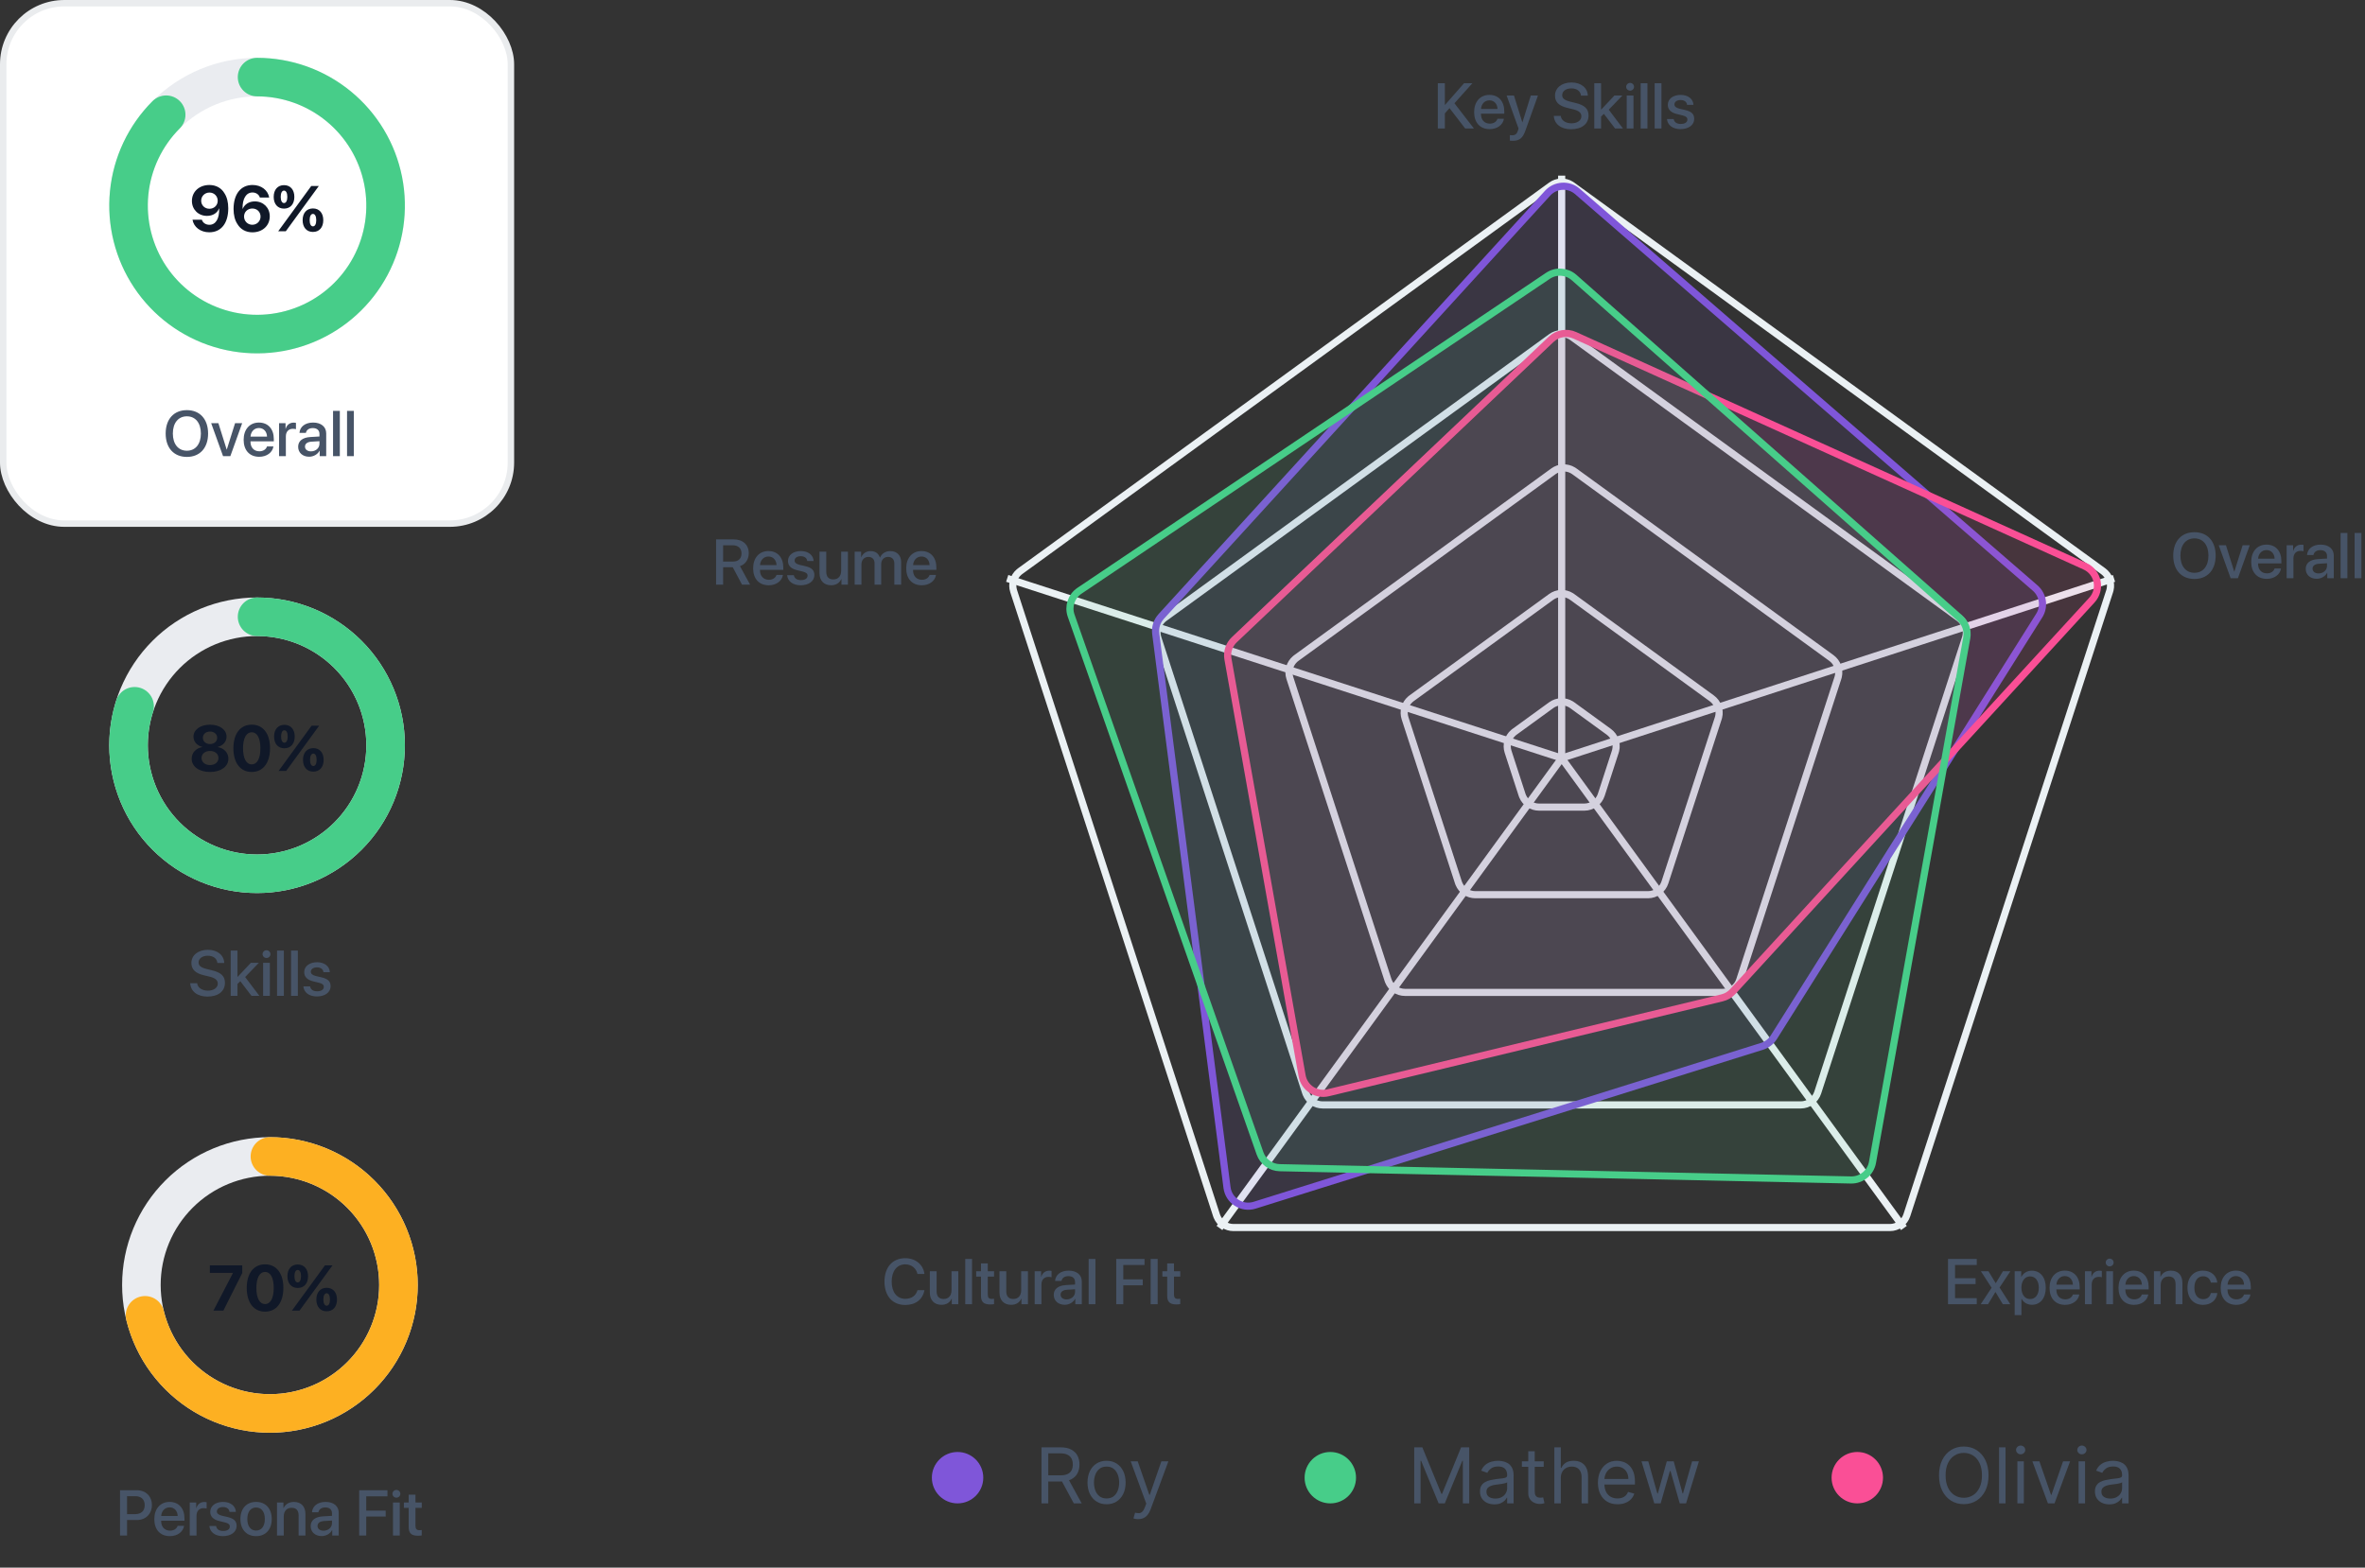
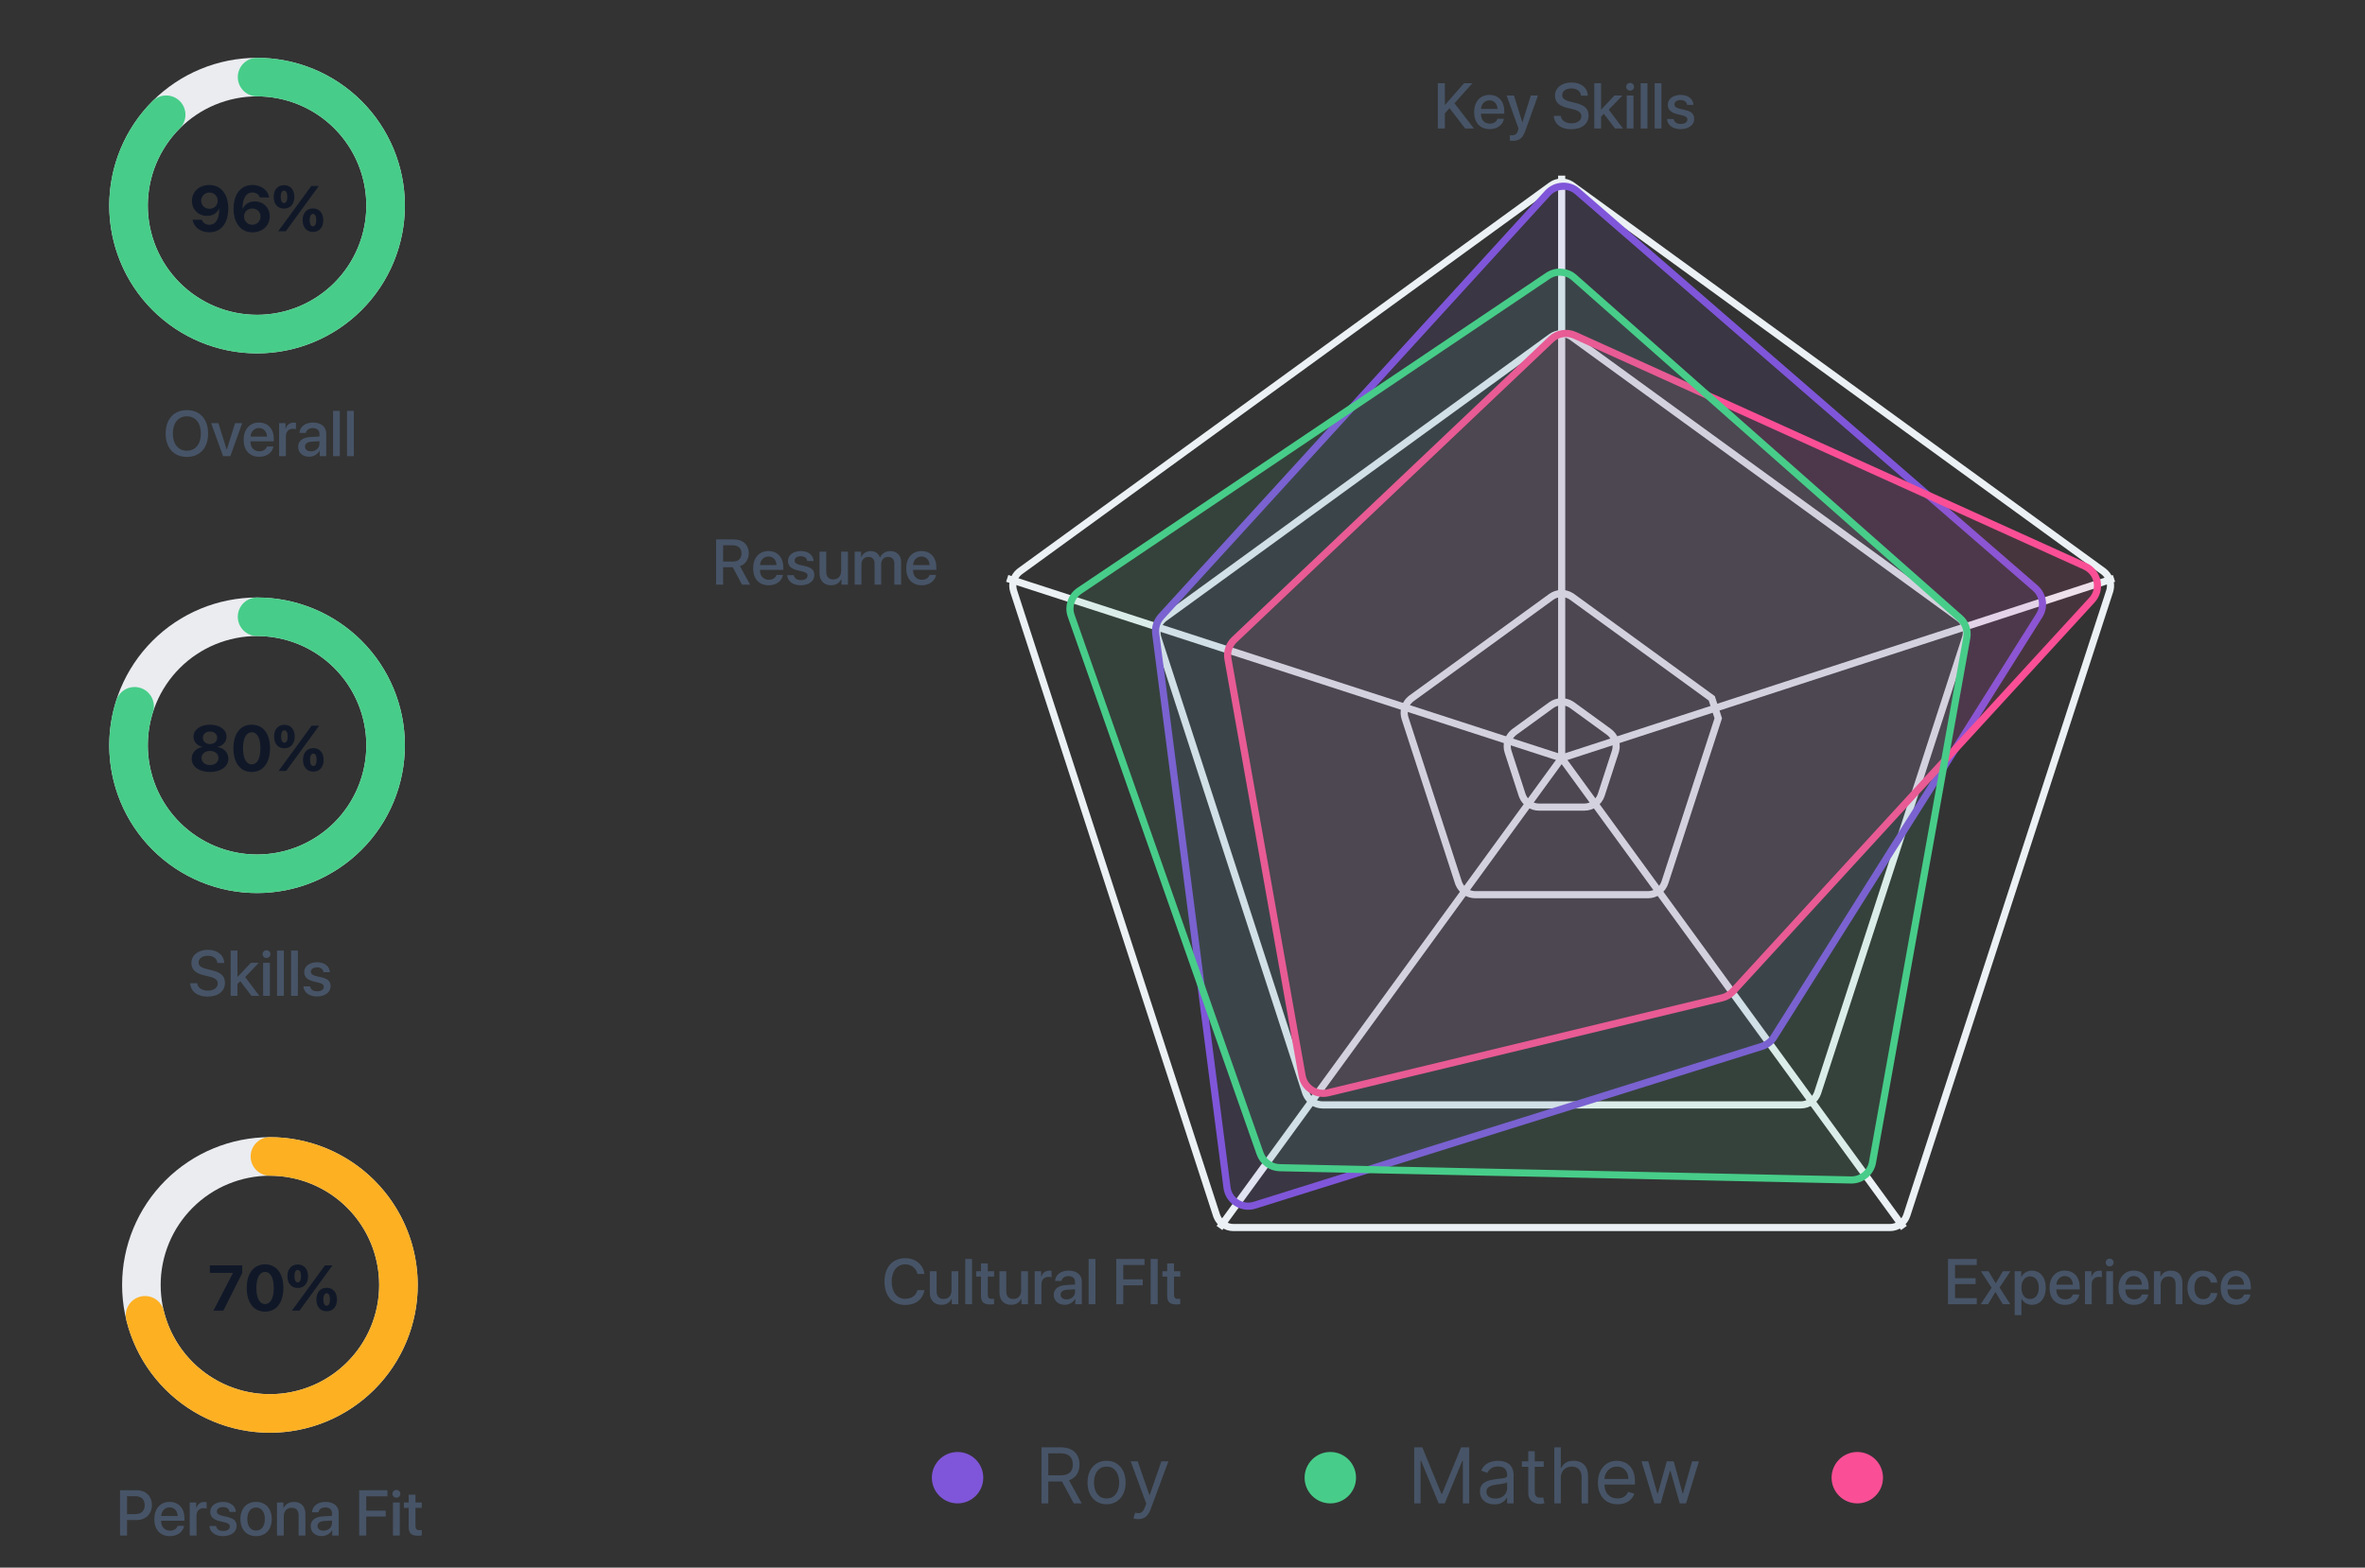
<svg xmlns="http://www.w3.org/2000/svg" width="368" height="244" viewBox="0 0 368 244" fill="none">
  <rect x="0" y="0" width="368" height="244" fill="#333333" stroke="none" />
-   <rect x="0.5" y="0.5" width="79" height="81" rx="9.5" fill="white" stroke="#EAECEE" />
  <path d="M40 12C42.626 12 45.227 12.517 47.654 13.522C50.08 14.527 52.285 16.001 54.142 17.858C55.999 19.715 57.472 21.92 58.478 24.346C59.483 26.773 60 29.374 60 32C60 34.626 59.483 37.227 58.478 39.654C57.472 42.08 55.999 44.285 54.142 46.142C52.285 47.999 50.08 49.472 47.654 50.478C45.227 51.483 42.626 52 40 52C37.374 52 34.773 51.483 32.346 50.478C29.92 49.472 27.715 47.999 25.858 46.142C24.001 44.285 22.527 42.08 21.522 39.654C20.517 37.227 20 34.626 20 32C20 29.374 20.517 26.773 21.522 24.346C22.527 21.92 24.001 19.715 25.858 17.858C27.715 16.001 29.92 14.527 32.346 13.522C34.773 12.517 37.374 12 40 12L40 12Z" stroke="#EAECF0" stroke-width="6" stroke-linecap="round" stroke-linejoin="round" />
  <path d="M40 12C44.627 12 49.111 13.604 52.688 16.54C56.265 19.475 58.713 23.56 59.616 28.098C60.518 32.636 59.82 37.347 57.638 41.428C55.457 45.509 51.929 48.707 47.654 50.478C43.379 52.248 38.622 52.482 34.194 51.139C29.766 49.796 25.941 46.959 23.371 43.111C20.8 39.264 19.643 34.645 20.096 30.04C20.55 25.435 22.586 21.13 25.858 17.858" stroke="#47CD89" stroke-width="6" stroke-linecap="round" stroke-linejoin="round" />
  <path d="M32.559 36.156C31.211 36.156 30.151 35.355 29.956 34.203H31.411C31.553 34.677 32.017 34.989 32.583 34.989C33.555 34.989 34.145 34.066 34.106 32.45C34.102 32.45 34.092 32.45 34.092 32.45H34.082H34.077C33.823 33.139 33.13 33.602 32.202 33.602C30.874 33.602 29.863 32.616 29.863 31.278C29.863 29.828 31.006 28.793 32.578 28.793C33.594 28.793 34.438 29.247 34.927 30.082C35.317 30.683 35.518 31.474 35.518 32.416C35.518 34.75 34.414 36.156 32.559 36.156ZM32.588 32.494C33.32 32.494 33.877 31.957 33.877 31.244C33.877 30.526 33.315 29.97 32.598 29.97C31.875 29.97 31.304 30.526 31.304 31.234C31.304 31.957 31.855 32.494 32.588 32.494ZM39.273 36.161C38.262 36.161 37.427 35.702 36.934 34.862C36.543 34.267 36.343 33.471 36.343 32.533C36.343 30.199 37.476 28.793 39.297 28.793C40.64 28.793 41.69 29.589 41.885 30.741H40.435C40.293 30.273 39.839 29.96 39.287 29.96C38.306 29.96 37.71 30.902 37.744 32.494H37.773C38.057 31.806 38.75 31.347 39.648 31.347C40.986 31.347 41.977 32.333 41.977 33.671C41.977 35.121 40.85 36.161 39.273 36.161ZM39.258 34.984C39.976 34.984 40.542 34.423 40.542 33.715C40.542 32.987 40 32.455 39.263 32.455C38.53 32.455 37.974 32.987 37.974 33.7C37.974 34.418 38.535 34.984 39.258 34.984ZM45.801 30.644C45.801 31.767 45.181 32.47 44.194 32.47C43.213 32.47 42.588 31.767 42.588 30.644C42.588 29.525 43.213 28.817 44.194 28.817C45.181 28.817 45.801 29.525 45.801 30.644ZM44.194 31.605C44.512 31.605 44.707 31.244 44.707 30.639C44.707 30.033 44.512 29.667 44.194 29.667C43.877 29.667 43.682 30.033 43.682 30.639C43.682 31.244 43.877 31.605 44.194 31.605ZM44.468 36H43.286L46.02 32.255L48.428 28.954H49.605L46.948 32.597L44.468 36ZM50.303 34.272C50.303 35.395 49.683 36.102 48.696 36.102C47.715 36.102 47.09 35.395 47.09 34.272C47.09 33.153 47.715 32.445 48.696 32.445C49.683 32.445 50.303 33.153 50.303 34.272ZM48.696 35.233C49.014 35.233 49.209 34.872 49.209 34.267C49.209 33.661 49.014 33.295 48.696 33.295C48.379 33.295 48.184 33.661 48.184 34.267C48.184 34.872 48.379 35.233 48.696 35.233Z" fill="#101828" />
  <path d="M29.079 63.837C31.105 63.837 32.38 65.238 32.38 67.48C32.38 69.721 31.105 71.117 29.079 71.117C27.048 71.117 25.778 69.721 25.778 67.48C25.778 65.238 27.048 63.837 29.079 63.837ZM29.079 64.799C27.741 64.799 26.896 65.834 26.896 67.48C26.896 69.12 27.741 70.155 29.079 70.155C30.417 70.155 31.257 69.12 31.257 67.48C31.257 65.834 30.417 64.799 29.079 64.799ZM37.683 65.863L35.842 71H34.709L32.858 65.863H33.981L35.27 69.97H35.29L36.579 65.863H37.683ZM40.29 66.62C39.553 66.62 39.035 67.182 38.981 67.958H41.55C41.525 67.172 41.027 66.62 40.29 66.62ZM41.545 69.491H42.546C42.399 70.429 41.511 71.098 40.334 71.098C38.825 71.098 37.912 70.077 37.912 68.456C37.912 66.845 38.84 65.77 40.29 65.77C41.716 65.77 42.605 66.776 42.605 68.334V68.695H38.977V68.759C38.977 69.652 39.514 70.243 40.358 70.243C40.959 70.243 41.403 69.94 41.545 69.491ZM43.425 71V65.863H44.431V66.737H44.455C44.626 66.137 45.085 65.78 45.69 65.78C45.842 65.78 45.974 65.805 46.052 65.819V66.801C45.969 66.767 45.783 66.742 45.578 66.742C44.899 66.742 44.48 67.196 44.48 67.924V71H43.425ZM48.395 70.253C49.133 70.253 49.709 69.745 49.709 69.076V68.671L48.444 68.749C47.815 68.793 47.458 69.071 47.458 69.511C47.458 69.96 47.829 70.253 48.395 70.253ZM48.102 71.088C47.097 71.088 46.394 70.463 46.394 69.54C46.394 68.642 47.082 68.09 48.303 68.022L49.709 67.939V67.543C49.709 66.972 49.323 66.63 48.679 66.63C48.068 66.63 47.688 66.923 47.595 67.382H46.599C46.657 66.454 47.448 65.77 48.718 65.77C49.963 65.77 50.759 66.43 50.759 67.46V71H49.748V70.155H49.724C49.426 70.727 48.776 71.088 48.102 71.088ZM51.823 71V63.954H52.878V71H51.823ZM54.001 71V63.954H55.056V71H54.001Z" fill="#475467" />
  <path d="M42 180C44.626 180 47.227 180.517 49.654 181.522C52.08 182.528 54.285 184.001 56.142 185.858C57.999 187.715 59.472 189.92 60.478 192.346C61.483 194.773 62 197.374 62 200C62 202.626 61.483 205.227 60.478 207.654C59.472 210.08 57.999 212.285 56.142 214.142C54.285 215.999 52.08 217.472 49.654 218.478C47.227 219.483 44.626 220 42 220C39.374 220 36.773 219.483 34.346 218.478C31.92 217.472 29.715 215.999 27.858 214.142C26.001 212.285 24.527 210.08 23.522 207.654C22.517 205.227 22 202.626 22 200C22 197.374 22.517 194.773 23.522 192.346C24.527 189.92 26.001 187.715 27.858 185.858C29.715 184.001 31.92 182.527 34.346 181.522C36.773 180.517 39.374 180 42 180L42 180Z" stroke="#EAECF0" stroke-width="6" stroke-linecap="round" stroke-linejoin="round" />
  <path d="M42 180C45.753 180 49.429 181.056 52.611 183.047C55.791 185.037 58.348 187.883 59.988 191.258C61.629 194.634 62.286 198.402 61.886 202.133C61.486 205.865 60.044 209.408 57.725 212.358C55.406 215.309 52.304 217.547 48.773 218.818C45.242 220.089 41.425 220.341 37.758 219.545C34.09 218.749 30.721 216.937 28.035 214.317C25.349 211.697 23.454 208.373 22.567 204.727" stroke="#FDB022" stroke-width="6" stroke-linecap="round" stroke-linejoin="round" />
  <path d="M33.208 204L36.24 198.155V198.126H32.656V196.954H37.695V198.141L34.756 204H33.208ZM41.245 204.156C39.473 204.156 38.394 202.745 38.394 200.465C38.394 198.189 39.482 196.793 41.245 196.793C43.008 196.793 44.092 198.185 44.092 200.46C44.092 202.735 43.018 204.156 41.245 204.156ZM41.245 202.975C42.085 202.975 42.593 202.071 42.593 200.465C42.593 198.873 42.08 197.975 41.245 197.975C40.415 197.975 39.893 198.878 39.893 200.465C39.893 202.066 40.405 202.975 41.245 202.975ZM47.935 198.644C47.935 199.767 47.315 200.47 46.328 200.47C45.347 200.47 44.722 199.767 44.722 198.644C44.722 197.525 45.347 196.817 46.328 196.817C47.315 196.817 47.935 197.525 47.935 198.644ZM46.328 199.605C46.645 199.605 46.841 199.244 46.841 198.639C46.841 198.033 46.645 197.667 46.328 197.667C46.011 197.667 45.815 198.033 45.815 198.639C45.815 199.244 46.011 199.605 46.328 199.605ZM46.602 204H45.42L48.154 200.255L50.562 196.954H51.738L49.082 200.597L46.602 204ZM52.437 202.271C52.437 203.395 51.816 204.103 50.83 204.103C49.849 204.103 49.224 203.395 49.224 202.271C49.224 201.153 49.849 200.445 50.83 200.445C51.816 200.445 52.437 201.153 52.437 202.271ZM50.83 203.233C51.148 203.233 51.343 202.872 51.343 202.267C51.343 201.661 51.148 201.295 50.83 201.295C50.513 201.295 50.317 201.661 50.317 202.267C50.317 202.872 50.513 203.233 50.83 203.233Z" fill="#101828" />
  <path d="M18.675 231.954H21.316C22.684 231.954 23.636 232.896 23.636 234.269C23.636 235.646 22.664 236.593 21.282 236.593H19.769V239H18.675V231.954ZM19.769 232.877V235.675H21.023C21.976 235.675 22.518 235.162 22.518 234.273C22.518 233.385 21.976 232.877 21.028 232.877H19.769ZM26.39 234.62C25.652 234.62 25.135 235.182 25.081 235.958H27.649C27.625 235.172 27.127 234.62 26.39 234.62ZM27.645 237.491H28.645C28.499 238.429 27.61 239.098 26.434 239.098C24.925 239.098 24.012 238.077 24.012 236.456C24.012 234.845 24.939 233.771 26.39 233.771C27.815 233.771 28.704 234.776 28.704 236.334V236.695H25.076V236.759C25.076 237.652 25.613 238.243 26.458 238.243C27.059 238.243 27.503 237.94 27.645 237.491ZM29.524 239V233.863H30.53V234.737H30.555C30.726 234.137 31.185 233.78 31.79 233.78C31.941 233.78 32.073 233.805 32.151 233.819V234.801C32.068 234.767 31.883 234.742 31.678 234.742C30.999 234.742 30.579 235.196 30.579 235.924V239H29.524ZM32.713 235.318C32.713 234.4 33.523 233.771 34.725 233.771C35.867 233.771 36.668 234.41 36.702 235.323H35.711C35.662 234.859 35.286 234.571 34.695 234.571C34.124 234.571 33.743 234.85 33.743 235.255C33.743 235.572 33.997 235.787 34.529 235.919L35.394 236.119C36.429 236.368 36.819 236.759 36.819 237.516C36.819 238.453 35.945 239.098 34.685 239.098C33.47 239.098 32.664 238.468 32.581 237.525H33.626C33.709 238.019 34.09 238.292 34.734 238.292C35.369 238.292 35.76 238.028 35.76 237.613C35.76 237.286 35.565 237.105 35.027 236.969L34.109 236.744C33.182 236.52 32.713 236.036 32.713 235.318ZM39.847 239.098C38.377 239.098 37.41 238.087 37.41 236.432C37.41 234.781 38.382 233.771 39.847 233.771C41.312 233.771 42.283 234.781 42.283 236.432C42.283 238.087 41.316 239.098 39.847 239.098ZM39.847 238.229C40.677 238.229 41.209 237.574 41.209 236.432C41.209 235.294 40.672 234.64 39.847 234.64C39.022 234.64 38.484 235.294 38.484 236.432C38.484 237.574 39.022 238.229 39.847 238.229ZM43.099 239V233.863H44.105V234.723H44.129C44.407 234.137 44.954 233.775 45.745 233.775C46.878 233.775 47.527 234.498 47.527 235.675V239H46.468V235.88C46.468 235.108 46.106 234.684 45.374 234.684C44.632 234.684 44.153 235.211 44.153 236.007V239H43.099ZM50.345 238.253C51.082 238.253 51.658 237.745 51.658 237.076V236.671L50.394 236.749C49.764 236.793 49.407 237.071 49.407 237.511C49.407 237.96 49.778 238.253 50.345 238.253ZM50.052 239.088C49.046 239.088 48.343 238.463 48.343 237.54C48.343 236.642 49.031 236.09 50.252 236.021L51.658 235.938V235.543C51.658 234.972 51.273 234.63 50.628 234.63C50.018 234.63 49.637 234.923 49.544 235.382H48.548C48.606 234.454 49.398 233.771 50.667 233.771C51.912 233.771 52.708 234.43 52.708 235.46V239H51.697V238.155H51.673C51.375 238.727 50.726 239.088 50.052 239.088ZM56.985 239H55.892V231.954H60.291V232.896H56.985V235.128H60.013V236.051H56.985V239ZM61.15 239V233.863H62.205V239H61.15ZM61.678 233.111C61.341 233.111 61.067 232.843 61.067 232.511C61.067 232.174 61.341 231.905 61.678 231.905C62.02 231.905 62.293 232.174 62.293 232.511C62.293 232.843 62.02 233.111 61.678 233.111ZM63.592 232.647H64.651V233.863H65.628V234.698H64.651V237.53C64.651 237.975 64.847 238.175 65.276 238.175C65.384 238.175 65.555 238.165 65.623 238.15V238.985C65.506 239.015 65.272 239.034 65.037 239.034C63.997 239.034 63.592 238.639 63.592 237.647V234.698H62.845V233.863H63.592V232.647Z" fill="#475467" />
  <path d="M40 96C42.626 96 45.227 96.517 47.654 97.522C50.08 98.528 52.285 100.001 54.142 101.858C55.999 103.715 57.472 105.92 58.478 108.346C59.483 110.773 60 113.374 60 116C60 118.626 59.483 121.227 58.478 123.654C57.472 126.08 55.999 128.285 54.142 130.142C52.285 131.999 50.08 133.472 47.654 134.478C45.227 135.483 42.626 136 40 136C37.374 136 34.773 135.483 32.346 134.478C29.92 133.472 27.715 131.999 25.858 130.142C24.001 128.285 22.527 126.08 21.522 123.654C20.517 121.227 20 118.626 20 116C20 113.374 20.517 110.773 21.522 108.346C22.527 105.92 24.001 103.715 25.858 101.858C27.715 100.001 29.92 98.528 32.346 97.522C34.773 96.517 37.374 96 40 96L40 96Z" stroke="#EAECF0" stroke-width="6" stroke-linecap="round" stroke-linejoin="round" />
  <path d="M40 96C44.218 96 48.329 97.334 51.744 99.811C55.158 102.288 57.702 105.781 59.012 109.792C60.322 113.802 60.33 118.123 59.035 122.138C57.74 126.153 55.209 129.656 51.803 132.145C48.398 134.635 44.292 135.984 40.074 136C35.855 136.015 31.74 134.697 28.316 132.232C24.892 129.768 22.335 126.284 21.011 122.279C19.687 118.273 19.663 113.952 20.943 109.932" stroke="#47CD89" stroke-width="6" stroke-linecap="round" stroke-linejoin="round" />
  <path d="M32.681 120.156C30.972 120.156 29.824 119.312 29.824 118.091C29.824 117.163 30.498 116.445 31.48 116.284V116.255C30.659 116.064 30.107 115.435 30.107 114.658C30.107 113.584 31.172 112.798 32.681 112.798C34.194 112.798 35.249 113.579 35.249 114.663C35.249 115.43 34.702 116.06 33.882 116.255V116.284C34.868 116.45 35.537 117.168 35.537 118.096C35.537 119.316 34.375 120.156 32.681 120.156ZM32.681 119.082C33.457 119.082 33.994 118.618 33.994 117.983C33.994 117.349 33.457 116.885 32.681 116.885C31.904 116.885 31.362 117.349 31.362 117.983C31.362 118.618 31.904 119.082 32.681 119.082ZM32.681 115.811C33.33 115.811 33.794 115.4 33.794 114.839C33.794 114.272 33.33 113.862 32.681 113.862C32.026 113.862 31.567 114.277 31.567 114.839C31.567 115.4 32.026 115.811 32.681 115.811ZM39.17 120.156C37.398 120.156 36.318 118.745 36.318 116.465C36.318 114.189 37.407 112.793 39.17 112.793C40.933 112.793 42.017 114.185 42.017 116.46C42.017 118.735 40.942 120.156 39.17 120.156ZM39.17 118.975C40.01 118.975 40.518 118.071 40.518 116.465C40.518 114.873 40.005 113.975 39.17 113.975C38.34 113.975 37.817 114.878 37.817 116.465C37.817 118.066 38.33 118.975 39.17 118.975ZM45.859 114.644C45.859 115.767 45.239 116.47 44.253 116.47C43.272 116.47 42.647 115.767 42.647 114.644C42.647 113.525 43.272 112.817 44.253 112.817C45.239 112.817 45.859 113.525 45.859 114.644ZM44.253 115.605C44.57 115.605 44.766 115.244 44.766 114.639C44.766 114.033 44.57 113.667 44.253 113.667C43.935 113.667 43.74 114.033 43.74 114.639C43.74 115.244 43.935 115.605 44.253 115.605ZM44.526 120H43.345L46.079 116.255L48.486 112.954H49.663L47.007 116.597L44.526 120ZM50.361 118.271C50.361 119.395 49.741 120.103 48.755 120.103C47.773 120.103 47.148 119.395 47.148 118.271C47.148 117.153 47.773 116.445 48.755 116.445C49.741 116.445 50.361 117.153 50.361 118.271ZM48.755 119.233C49.072 119.233 49.268 118.872 49.268 118.267C49.268 117.661 49.072 117.295 48.755 117.295C48.438 117.295 48.242 117.661 48.242 118.267C48.242 118.872 48.438 119.233 48.755 119.233Z" fill="#101828" />
  <path d="M29.597 153.037H30.676C30.754 153.735 31.433 154.194 32.36 154.194C33.249 154.194 33.889 153.735 33.889 153.105C33.889 152.559 33.503 152.231 32.59 152.007L31.677 151.787C30.383 151.475 29.782 150.869 29.782 149.888C29.782 148.672 30.842 147.837 32.346 147.837C33.835 147.837 34.855 148.672 34.89 149.888H33.825C33.762 149.185 33.181 148.76 32.331 148.76C31.481 148.76 30.9 149.189 30.9 149.814C30.9 150.312 31.271 150.605 32.18 150.83L32.956 151.021C34.401 151.362 35.002 151.943 35.002 152.974C35.002 154.292 33.952 155.117 32.282 155.117C30.72 155.117 29.665 154.312 29.597 153.037ZM36.96 152.065L39.035 149.863H40.275L38.147 152.075L40.358 155H39.133L37.39 152.72L36.95 153.154V155H35.895V147.954H36.95V152.065H36.96ZM40.94 155V149.863H41.994V155H40.94ZM41.467 149.111C41.13 149.111 40.856 148.843 40.856 148.511C40.856 148.174 41.13 147.905 41.467 147.905C41.809 147.905 42.082 148.174 42.082 148.511C42.082 148.843 41.809 149.111 41.467 149.111ZM43.112 155V147.954H44.167V155H43.112ZM45.29 155V147.954H46.345V155H45.29ZM47.336 151.318C47.336 150.4 48.147 149.771 49.348 149.771C50.49 149.771 51.291 150.41 51.325 151.323H50.334C50.285 150.859 49.909 150.571 49.318 150.571C48.747 150.571 48.366 150.85 48.366 151.255C48.366 151.572 48.62 151.787 49.152 151.919L50.017 152.119C51.052 152.368 51.442 152.759 51.442 153.516C51.442 154.453 50.568 155.098 49.309 155.098C48.093 155.098 47.287 154.468 47.204 153.525H48.249C48.332 154.019 48.713 154.292 49.357 154.292C49.992 154.292 50.383 154.028 50.383 153.613C50.383 153.286 50.188 153.105 49.65 152.969L48.732 152.744C47.805 152.52 47.336 152.036 47.336 151.318Z" fill="#475467" />
  <path d="M241.369 28.871C242.281 28.209 243.495 28.167 244.444 28.746L244.631 28.871L327.263 88.906C328.174 89.569 328.589 90.711 328.331 91.793L328.271 92.009L296.708 189.148C296.337 190.292 295.271 191.065 294.069 191.065H191.931C190.804 191.065 189.797 190.385 189.369 189.358L189.292 189.148L157.729 92.009C157.381 90.937 157.717 89.769 158.562 89.045L158.737 88.906L241.369 28.871Z" stroke="#EBF1F4" stroke-width="1.11" />
  <path d="M241.37 52.464C242.282 51.802 243.496 51.76 244.445 52.339L244.632 52.464L304.826 96.197C305.738 96.86 306.152 98.002 305.895 99.084L305.834 99.299L282.842 170.062C282.47 171.205 281.405 171.979 280.203 171.979H205.799C204.672 171.979 203.666 171.299 203.238 170.271L203.16 170.062L180.168 99.299C179.82 98.227 180.156 97.06 181 96.336L181.176 96.197L241.37 52.464Z" stroke="#EBF1F4" stroke-width="1.11" />
-   <path d="M241.711 73.36C242.622 72.698 243.837 72.656 244.786 73.235L244.973 73.36L284.974 102.421C285.885 103.084 286.3 104.226 286.042 105.308L285.981 105.523L270.702 152.546C270.331 153.689 269.265 154.463 268.063 154.463H218.62C217.493 154.463 216.487 153.783 216.06 152.756L215.981 152.546L200.703 105.523C200.355 104.451 200.691 103.284 201.535 102.56L201.711 102.421L241.711 73.36Z" stroke="#EBF1F4" stroke-width="1.11" />
-   <path d="M241.367 92.908C242.279 92.246 243.493 92.204 244.442 92.783L244.629 92.908L266.358 108.695C267.27 109.358 267.685 110.5 267.427 111.582L267.366 111.797L259.066 137.342C258.695 138.485 257.63 139.259 256.428 139.259H229.568C228.442 139.259 227.435 138.578 227.008 137.552L226.93 137.342L218.63 111.797C218.282 110.725 218.618 109.558 219.462 108.834L219.638 108.695L241.367 92.908Z" stroke="#EBF1F4" stroke-width="1.11" />
+   <path d="M241.367 92.908C242.279 92.246 243.493 92.204 244.442 92.783L244.629 92.908L266.358 108.695L267.366 111.797L259.066 137.342C258.695 138.485 257.63 139.259 256.428 139.259H229.568C228.442 139.259 227.435 138.578 227.008 137.552L226.93 137.342L218.63 111.797C218.282 110.725 218.618 109.558 219.462 108.834L219.638 108.695L241.367 92.908Z" stroke="#EBF1F4" stroke-width="1.11" />
  <path d="M241.371 109.76C242.283 109.098 243.497 109.056 244.446 109.635L244.633 109.76L250.335 113.903C251.247 114.565 251.661 115.707 251.403 116.789L251.343 117.004L249.165 123.708C248.794 124.851 247.728 125.625 246.526 125.625H239.478C238.351 125.625 237.343 124.945 236.916 123.918L236.839 123.708L234.661 117.004C234.313 115.932 234.649 114.765 235.493 114.041L235.669 113.903L241.371 109.76Z" stroke="#EBF1F4" stroke-width="1.11" />
  <path d="M243 118L328.944 90.026" stroke="#EBF1F4" stroke-width="1.11" />
  <path d="M243 118L296.252 191.137" stroke="#EBF1F4" stroke-width="1.11" />
  <path d="M243.002 118L189.75 191.137" stroke="#EBF1F4" stroke-width="1.11" />
  <path d="M243.004 118L156.723 90.026" stroke="#EBF1F4" stroke-width="1.11" />
  <path d="M243 118V27.337" stroke="#EBF1F4" stroke-width="1.11" />
  <path d="M240.812 30.071L180.676 95.964C180.017 96.687 179.709 97.663 179.834 98.633L190.926 184.838C191.19 186.893 193.247 188.21 195.223 187.59L274.186 162.855C274.941 162.619 275.587 162.121 276.008 161.451L317.311 95.814C318.187 94.423 317.916 92.602 316.674 91.525L245.452 29.799C244.087 28.617 242.029 28.737 240.812 30.071Z" fill="#7F56D9" fill-opacity="0.1" stroke="#7F56D9" stroke-width="1.11" />
  <path d="M192.059 99.577L241.374 52.807C242.356 51.876 243.805 51.632 245.038 52.19L324.419 88.13C326.483 89.065 327.031 91.743 325.499 93.413L269.637 154.326C269.189 154.813 268.607 155.157 267.963 155.312L206.667 170.086C204.802 170.535 202.945 169.321 202.609 167.432L191.072 102.576C190.876 101.474 191.247 100.348 192.059 99.577Z" fill="#FA4F96" fill-opacity="0.1" stroke="#FA4F96" stroke-width="1.11" />
  <path d="M240.868 42.928L167.957 91.96C166.699 92.806 166.171 94.395 166.673 95.825L196.064 179.524C196.523 180.833 197.746 181.72 199.133 181.75L288.016 183.661C289.654 183.696 291.075 182.534 291.364 180.921L306.033 99.285C306.239 98.14 305.832 96.971 304.96 96.201L244.929 43.195C243.794 42.192 242.125 42.082 240.868 42.928Z" fill="#47CD89" fill-opacity="0.1" stroke="#47CD89" stroke-width="1.11" />
  <path d="M224.823 20H223.729V12.954H224.823V16.309H224.867L227.812 12.954H229.11L226.317 16.074L229.345 20H227.987L225.546 16.826L224.823 17.651V20ZM231.757 15.62C231.02 15.62 230.502 16.182 230.448 16.958H233.017C232.992 16.172 232.494 15.62 231.757 15.62ZM233.012 18.491H234.013C233.866 19.429 232.978 20.098 231.801 20.098C230.292 20.098 229.379 19.077 229.379 17.456C229.379 15.845 230.307 14.771 231.757 14.771C233.183 14.771 234.071 15.776 234.071 17.334V17.695H230.443V17.759C230.443 18.652 230.98 19.243 231.825 19.243C232.426 19.243 232.87 18.94 233.012 18.491ZM235.37 21.914C235.287 21.914 235.019 21.904 234.94 21.89V21.035C235.019 21.055 235.194 21.055 235.282 21.055C235.775 21.055 236.034 20.85 236.195 20.322C236.195 20.312 236.288 20.01 236.288 20.005L234.433 14.863H235.575L236.879 19.043H236.894L238.197 14.863H239.311L237.382 20.269C236.942 21.514 236.439 21.914 235.37 21.914ZM241.776 18.037H242.855C242.934 18.735 243.612 19.194 244.54 19.194C245.429 19.194 246.068 18.735 246.068 18.105C246.068 17.559 245.683 17.231 244.77 17.007L243.856 16.787C242.562 16.475 241.962 15.869 241.962 14.888C241.962 13.672 243.021 12.837 244.525 12.837C246.015 12.837 247.035 13.672 247.069 14.888H246.005C245.941 14.185 245.36 13.76 244.511 13.76C243.661 13.76 243.08 14.19 243.08 14.815C243.08 15.312 243.451 15.605 244.359 15.83L245.136 16.02C246.581 16.362 247.182 16.943 247.182 17.974C247.182 19.292 246.132 20.117 244.462 20.117C242.899 20.117 241.845 19.311 241.776 18.037ZM249.14 17.065L251.215 14.863H252.455L250.326 17.075L252.538 20H251.312L249.569 17.72L249.13 18.154V20H248.075V12.954H249.13V17.065H249.14ZM253.119 20V14.863H254.174V20H253.119ZM253.646 14.111C253.31 14.111 253.036 13.843 253.036 13.511C253.036 13.174 253.31 12.905 253.646 12.905C253.988 12.905 254.262 13.174 254.262 13.511C254.262 13.843 253.988 14.111 253.646 14.111ZM255.292 20V12.954H256.347V20H255.292ZM257.47 20V12.954H258.524V20H257.47ZM259.516 16.318C259.516 15.4 260.326 14.771 261.527 14.771C262.67 14.771 263.471 15.41 263.505 16.323H262.514C262.465 15.859 262.089 15.571 261.498 15.571C260.927 15.571 260.546 15.85 260.546 16.255C260.546 16.572 260.8 16.787 261.332 16.919L262.196 17.119C263.231 17.368 263.622 17.759 263.622 18.516C263.622 19.453 262.748 20.098 261.488 20.098C260.272 20.098 259.467 19.468 259.384 18.525H260.429C260.512 19.019 260.893 19.292 261.537 19.292C262.172 19.292 262.562 19.028 262.562 18.613C262.562 18.286 262.367 18.105 261.83 17.969L260.912 17.744C259.984 17.52 259.516 17.036 259.516 16.318Z" fill="#475467" />
-   <path d="M341.462 82.837C343.488 82.837 344.763 84.238 344.763 86.48C344.763 88.721 343.488 90.117 341.462 90.117C339.431 90.117 338.161 88.721 338.161 86.48C338.161 84.238 339.431 82.837 341.462 82.837ZM341.462 83.799C340.124 83.799 339.279 84.834 339.279 86.48C339.279 88.12 340.124 89.155 341.462 89.155C342.8 89.155 343.64 88.12 343.64 86.48C343.64 84.834 342.8 83.799 341.462 83.799ZM350.065 84.863L348.225 90H347.092L345.241 84.863H346.364L347.653 88.97H347.673L348.962 84.863H350.065ZM352.673 85.62C351.936 85.62 351.418 86.182 351.364 86.958H353.933C353.908 86.172 353.41 85.62 352.673 85.62ZM353.928 88.491H354.929C354.782 89.429 353.894 90.098 352.717 90.098C351.208 90.098 350.295 89.077 350.295 87.456C350.295 85.845 351.223 84.77 352.673 84.77C354.099 84.77 354.987 85.776 354.987 87.334V87.695H351.359V87.759C351.359 88.652 351.896 89.243 352.741 89.243C353.342 89.243 353.786 88.94 353.928 88.491ZM355.808 90V84.863H356.813V85.737H356.838C357.009 85.137 357.468 84.78 358.073 84.78C358.225 84.78 358.356 84.805 358.435 84.819V85.801C358.352 85.767 358.166 85.742 357.961 85.742C357.282 85.742 356.862 86.196 356.862 86.924V90H355.808ZM360.778 89.253C361.516 89.253 362.092 88.745 362.092 88.076V87.671L360.827 87.749C360.197 87.793 359.841 88.071 359.841 88.511C359.841 88.96 360.212 89.253 360.778 89.253ZM360.485 90.088C359.479 90.088 358.776 89.463 358.776 88.54C358.776 87.642 359.465 87.09 360.686 87.022L362.092 86.939V86.543C362.092 85.972 361.706 85.63 361.062 85.63C360.451 85.63 360.07 85.923 359.978 86.382H358.981C359.04 85.454 359.831 84.77 361.101 84.77C362.346 84.77 363.142 85.43 363.142 86.46V90H362.131V89.155H362.106C361.809 89.727 361.159 90.088 360.485 90.088ZM364.206 90V82.954H365.261V90H364.206ZM366.384 90V82.954H367.438V90H366.384Z" fill="#475467" />
  <path d="M307.589 202.053V203H303.116V195.954H307.589V196.896H304.21V198.957H307.408V199.865H304.21V202.053H307.589ZM310.509 201.11H310.484L309.347 203H308.204L309.898 200.437L308.229 197.863H309.41L310.533 199.724H310.553L311.661 197.863H312.823L311.139 200.402L312.804 203H311.642L310.509 201.11ZM316.163 197.78C317.467 197.78 318.326 198.806 318.326 200.432C318.326 202.058 317.472 203.088 316.183 203.088C315.445 203.088 314.859 202.727 314.566 202.155H314.542V204.699H313.487V197.863H314.508V198.747H314.527C314.83 198.156 315.421 197.78 316.163 197.78ZM315.885 202.194C316.72 202.194 317.242 201.511 317.242 200.432C317.242 199.357 316.72 198.669 315.885 198.669C315.079 198.669 314.537 199.372 314.537 200.432C314.537 201.501 315.074 202.194 315.885 202.194ZM321.29 198.62C320.553 198.62 320.035 199.182 319.981 199.958H322.55C322.525 199.172 322.027 198.62 321.29 198.62ZM322.545 201.491H323.546C323.399 202.429 322.511 203.098 321.334 203.098C319.825 203.098 318.912 202.077 318.912 200.456C318.912 198.845 319.84 197.771 321.29 197.771C322.716 197.771 323.604 198.776 323.604 200.334V200.695H319.977V200.759C319.977 201.652 320.514 202.243 321.358 202.243C321.959 202.243 322.403 201.94 322.545 201.491ZM324.425 203V197.863H325.431V198.737H325.455C325.626 198.137 326.085 197.78 326.69 197.78C326.842 197.78 326.974 197.805 327.052 197.819V198.801C326.969 198.767 326.783 198.742 326.578 198.742C325.899 198.742 325.479 199.196 325.479 199.924V203H324.425ZM327.74 203V197.863H328.795V203H327.74ZM328.268 197.111C327.931 197.111 327.657 196.843 327.657 196.511C327.657 196.174 327.931 195.905 328.268 195.905C328.609 195.905 328.883 196.174 328.883 196.511C328.883 196.843 328.609 197.111 328.268 197.111ZM332.022 198.62C331.285 198.62 330.768 199.182 330.714 199.958H333.282C333.258 199.172 332.76 198.62 332.022 198.62ZM333.277 201.491H334.278C334.132 202.429 333.243 203.098 332.066 203.098C330.558 203.098 329.645 202.077 329.645 200.456C329.645 198.845 330.572 197.771 332.022 197.771C333.448 197.771 334.337 198.776 334.337 200.334V200.695H330.709V200.759C330.709 201.652 331.246 202.243 332.091 202.243C332.691 202.243 333.136 201.94 333.277 201.491ZM335.157 203V197.863H336.163V198.723H336.188C336.466 198.137 337.013 197.775 337.804 197.775C338.937 197.775 339.586 198.498 339.586 199.675V203H338.526V199.88C338.526 199.108 338.165 198.684 337.433 198.684C336.69 198.684 336.212 199.211 336.212 200.007V203H335.157ZM345.016 199.631H344.01C343.902 199.084 343.492 198.649 342.804 198.649C341.988 198.649 341.451 199.328 341.451 200.432C341.451 201.56 341.993 202.214 342.813 202.214C343.463 202.214 343.888 201.857 344.01 201.262H345.025C344.913 202.355 344.039 203.098 342.804 203.098C341.334 203.098 340.377 202.092 340.377 200.432C340.377 198.801 341.334 197.771 342.794 197.771C344.117 197.771 344.923 198.62 345.016 199.631ZM347.921 198.62C347.184 198.62 346.666 199.182 346.612 199.958H349.181C349.156 199.172 348.658 198.62 347.921 198.62ZM349.176 201.491H350.177C350.03 202.429 349.142 203.098 347.965 203.098C346.456 203.098 345.543 202.077 345.543 200.456C345.543 198.845 346.471 197.771 347.921 197.771C349.347 197.771 350.235 198.776 350.235 200.334V200.695H346.607V200.759C346.607 201.652 347.145 202.243 347.989 202.243C348.59 202.243 349.034 201.94 349.176 201.491Z" fill="#475467" />
  <path d="M112.519 84.872V87.406H114.052C114.896 87.406 115.38 86.942 115.38 86.137C115.38 85.351 114.867 84.872 114.022 84.872H112.519ZM112.519 88.29V91H111.425V83.954H114.154C115.604 83.954 116.508 84.794 116.508 86.107C116.508 87.06 116 87.831 115.141 88.119L116.718 91H115.458L114.022 88.29H112.519ZM119.569 86.62C118.832 86.62 118.314 87.182 118.261 87.958H120.829C120.805 87.172 120.307 86.62 119.569 86.62ZM120.824 89.491H121.825C121.679 90.429 120.79 91.098 119.613 91.098C118.104 91.098 117.191 90.077 117.191 88.456C117.191 86.845 118.119 85.77 119.569 85.77C120.995 85.77 121.884 86.776 121.884 88.334V88.695H118.256V88.759C118.256 89.652 118.793 90.243 119.638 90.243C120.238 90.243 120.683 89.94 120.824 89.491ZM122.611 87.318C122.611 86.4 123.422 85.77 124.623 85.77C125.766 85.77 126.566 86.41 126.601 87.323H125.609C125.561 86.859 125.185 86.571 124.594 86.571C124.022 86.571 123.642 86.85 123.642 87.255C123.642 87.572 123.896 87.787 124.428 87.919L125.292 88.119C126.327 88.368 126.718 88.759 126.718 89.516C126.718 90.453 125.844 91.098 124.584 91.098C123.368 91.098 122.562 90.468 122.479 89.525H123.524C123.607 90.019 123.988 90.292 124.633 90.292C125.268 90.292 125.658 90.028 125.658 89.613C125.658 89.286 125.463 89.106 124.926 88.969L124.008 88.744C123.08 88.519 122.611 88.036 122.611 87.318ZM131.942 85.863V91H130.932V90.131H130.907C130.624 90.746 130.102 91.093 129.315 91.093C128.197 91.093 127.514 90.365 127.514 89.189V85.863H128.568V88.983C128.568 89.765 128.939 90.185 129.667 90.185C130.429 90.185 130.888 89.657 130.888 88.856V85.863H131.942ZM132.987 91V85.863H133.993V86.728H134.018C134.247 86.156 134.784 85.775 135.478 85.775C136.19 85.775 136.708 86.142 136.913 86.781H136.938C137.201 86.156 137.807 85.775 138.539 85.775C139.555 85.775 140.219 86.449 140.219 87.47V91H139.159V87.724C139.159 87.06 138.803 86.679 138.178 86.679C137.553 86.679 137.118 87.143 137.118 87.792V91H136.083V87.645C136.083 87.055 135.707 86.679 135.111 86.679C134.486 86.679 134.042 87.167 134.042 87.826V91H132.987ZM143.388 86.62C142.65 86.62 142.133 87.182 142.079 87.958H144.647C144.623 87.172 144.125 86.62 143.388 86.62ZM144.643 89.491H145.644C145.497 90.429 144.608 91.098 143.432 91.098C141.923 91.098 141.01 90.077 141.01 88.456C141.01 86.845 141.938 85.77 143.388 85.77C144.813 85.77 145.702 86.776 145.702 88.334V88.695H142.074V88.759C142.074 89.652 142.611 90.243 143.456 90.243C144.057 90.243 144.501 89.94 144.643 89.491Z" fill="#475467" />
  <path d="M140.855 203.117C138.878 203.117 137.628 201.721 137.628 199.475C137.628 197.243 138.888 195.837 140.855 195.837C142.452 195.837 143.658 196.818 143.844 198.288H142.76C142.564 197.385 141.812 196.794 140.855 196.794C139.576 196.794 138.746 197.844 138.746 199.475C138.746 201.12 139.566 202.16 140.86 202.16C141.842 202.16 142.54 201.657 142.76 200.808H143.849C143.58 202.263 142.477 203.117 140.855 203.117ZM149.112 197.863V203H148.102V202.131H148.077C147.794 202.746 147.271 203.093 146.485 203.093C145.367 203.093 144.684 202.365 144.684 201.188V197.863H145.738V200.983C145.738 201.765 146.109 202.185 146.837 202.185C147.599 202.185 148.058 201.657 148.058 200.856V197.863H149.112ZM150.196 203V195.954H151.251V203H150.196ZM152.643 196.647H153.702V197.863H154.679V198.698H153.702V201.53C153.702 201.975 153.897 202.175 154.327 202.175C154.435 202.175 154.605 202.165 154.674 202.15V202.985C154.557 203.015 154.322 203.034 154.088 203.034C153.048 203.034 152.643 202.639 152.643 201.647V198.698H151.896V197.863H152.643V196.647ZM159.952 197.863V203H158.941V202.131H158.917C158.634 202.746 158.111 203.093 157.325 203.093C156.207 203.093 155.523 202.365 155.523 201.188V197.863H156.578V200.983C156.578 201.765 156.949 202.185 157.677 202.185C158.438 202.185 158.897 201.657 158.897 200.856V197.863H159.952ZM160.997 203V197.863H162.003V198.737H162.027C162.198 198.137 162.657 197.78 163.263 197.78C163.414 197.78 163.546 197.805 163.624 197.819V198.801C163.541 198.767 163.355 198.742 163.15 198.742C162.472 198.742 162.052 199.196 162.052 199.924V203H160.997ZM165.968 202.253C166.705 202.253 167.281 201.745 167.281 201.076V200.671L166.017 200.749C165.387 200.793 165.03 201.071 165.03 201.511C165.03 201.96 165.401 202.253 165.968 202.253ZM165.675 203.088C164.669 203.088 163.966 202.463 163.966 201.54C163.966 200.642 164.654 200.09 165.875 200.021L167.281 199.938V199.543C167.281 198.972 166.896 198.63 166.251 198.63C165.641 198.63 165.26 198.923 165.167 199.382H164.171C164.229 198.454 165.021 197.771 166.29 197.771C167.535 197.771 168.331 198.43 168.331 199.46V203H167.32V202.155H167.296C166.998 202.727 166.349 203.088 165.675 203.088ZM169.396 203V195.954H170.45V203H169.396ZM174.786 203H173.692V195.954H178.092V196.896H174.786V199.128H177.813V200.051H174.786V203ZM180.138 203H179.044V195.954H180.138V203ZM181.617 196.647H182.677V197.863H183.653V198.698H182.677V201.53C182.677 201.975 182.872 202.175 183.302 202.175C183.409 202.175 183.58 202.165 183.648 202.15V202.985C183.531 203.015 183.297 203.034 183.062 203.034C182.022 203.034 181.617 202.639 181.617 201.647V198.698H180.87V197.863H181.617V196.647Z" fill="#475467" />
  <circle cx="149" cy="230" r="4" fill="#7F56D9" />
  <path d="M162.057 234V225.273H165.006C165.688 225.273 166.247 225.389 166.685 225.622C167.122 225.852 167.446 226.169 167.656 226.572C167.866 226.976 167.972 227.435 167.972 227.949C167.972 228.463 167.866 228.919 167.656 229.317C167.446 229.714 167.124 230.027 166.689 230.254C166.254 230.479 165.699 230.591 165.023 230.591H162.636V229.636H164.989C165.455 229.636 165.83 229.568 166.114 229.432C166.401 229.295 166.608 229.102 166.736 228.852C166.866 228.599 166.932 228.298 166.932 227.949C166.932 227.599 166.866 227.294 166.736 227.033C166.605 226.771 166.396 226.57 166.109 226.428C165.822 226.283 165.443 226.21 164.972 226.21H163.114V234H162.057ZM166.165 230.08L168.312 234H167.085L164.972 230.08H166.165ZM172.185 234.136C171.594 234.136 171.076 233.996 170.63 233.714C170.186 233.433 169.84 233.04 169.59 232.534C169.343 232.028 169.219 231.437 169.219 230.761C169.219 230.08 169.343 229.484 169.59 228.976C169.84 228.467 170.186 228.072 170.63 227.791C171.076 227.51 171.594 227.369 172.185 227.369C172.776 227.369 173.293 227.51 173.736 227.791C174.182 228.072 174.529 228.467 174.776 228.976C175.026 229.484 175.151 230.08 175.151 230.761C175.151 231.437 175.026 232.028 174.776 232.534C174.529 233.04 174.182 233.433 173.736 233.714C173.293 233.996 172.776 234.136 172.185 234.136ZM172.185 233.233C172.634 233.233 173.003 233.118 173.293 232.888C173.583 232.658 173.797 232.355 173.936 231.98C174.076 231.605 174.145 231.199 174.145 230.761C174.145 230.324 174.076 229.916 173.936 229.538C173.797 229.161 173.583 228.855 173.293 228.622C173.003 228.389 172.634 228.273 172.185 228.273C171.736 228.273 171.367 228.389 171.077 228.622C170.787 228.855 170.573 229.161 170.434 229.538C170.294 229.916 170.225 230.324 170.225 230.761C170.225 231.199 170.294 231.605 170.434 231.98C170.573 232.355 170.787 232.658 171.077 232.888C171.367 233.118 171.736 233.233 172.185 233.233ZM177.099 236.455C176.929 236.455 176.777 236.44 176.643 236.412C176.51 236.386 176.418 236.361 176.366 236.335L176.622 235.449C176.866 235.511 177.082 235.534 177.27 235.517C177.457 235.5 177.624 235.416 177.768 235.266C177.916 235.118 178.051 234.878 178.173 234.545L178.361 234.034L175.94 227.455H177.031L178.838 232.67H178.906L180.713 227.455H181.804L179.026 234.955C178.901 235.293 178.746 235.572 178.561 235.794C178.376 236.018 178.162 236.185 177.918 236.293C177.676 236.401 177.403 236.455 177.099 236.455Z" fill="#475467" />
  <circle cx="207" cy="230" r="4" fill="#47CD89" />
  <path d="M220.057 225.273H221.318L224.284 232.517H224.386L227.352 225.273H228.614V234H227.625V227.369H227.54L224.812 234H223.858L221.131 227.369H221.045V234H220.057V225.273ZM232.522 234.153C232.108 234.153 231.731 234.075 231.393 233.919C231.055 233.76 230.787 233.531 230.588 233.233C230.389 232.932 230.289 232.568 230.289 232.142C230.289 231.767 230.363 231.463 230.511 231.23C230.659 230.994 230.856 230.81 231.103 230.676C231.35 230.543 231.623 230.443 231.922 230.378C232.223 230.31 232.525 230.256 232.829 230.216C233.227 230.165 233.549 230.126 233.797 230.101C234.047 230.072 234.228 230.026 234.342 229.96C234.458 229.895 234.517 229.781 234.517 229.619V229.585C234.517 229.165 234.402 228.838 234.172 228.605C233.944 228.372 233.599 228.256 233.136 228.256C232.656 228.256 232.279 228.361 232.007 228.571C231.734 228.781 231.542 229.006 231.431 229.244L230.477 228.903C230.647 228.506 230.875 228.196 231.159 227.974C231.446 227.75 231.758 227.594 232.096 227.506C232.437 227.415 232.772 227.369 233.102 227.369C233.312 227.369 233.554 227.395 233.826 227.446C234.102 227.494 234.368 227.595 234.623 227.749C234.882 227.902 235.096 228.134 235.267 228.443C235.437 228.753 235.522 229.168 235.522 229.688V234H234.517V233.114H234.466C234.397 233.256 234.284 233.408 234.125 233.57C233.966 233.732 233.754 233.869 233.49 233.983C233.225 234.097 232.903 234.153 232.522 234.153ZM232.676 233.25C233.074 233.25 233.409 233.172 233.681 233.016C233.957 232.859 234.164 232.658 234.304 232.411C234.446 232.163 234.517 231.903 234.517 231.631V230.71C234.474 230.761 234.38 230.808 234.235 230.851C234.093 230.891 233.929 230.926 233.741 230.957C233.556 230.986 233.376 231.011 233.2 231.034C233.027 231.054 232.886 231.071 232.778 231.085C232.517 231.119 232.272 231.175 232.045 231.251C231.821 231.325 231.639 231.437 231.5 231.588C231.363 231.736 231.295 231.937 231.295 232.193C231.295 232.543 231.424 232.807 231.683 232.986C231.944 233.162 232.275 233.25 232.676 233.25ZM240.205 227.455V228.307H236.812V227.455H240.205ZM237.801 225.886H238.807V232.125C238.807 232.409 238.848 232.622 238.93 232.764C239.016 232.903 239.124 232.997 239.254 233.045C239.388 233.091 239.528 233.114 239.676 233.114C239.787 233.114 239.878 233.108 239.949 233.097C240.02 233.082 240.077 233.071 240.119 233.062L240.324 233.966C240.256 233.991 240.161 234.017 240.038 234.043C239.916 234.071 239.761 234.085 239.574 234.085C239.29 234.085 239.011 234.024 238.739 233.902C238.469 233.78 238.244 233.594 238.065 233.344C237.889 233.094 237.801 232.778 237.801 232.398V225.886ZM242.864 230.062V234H241.858V225.273H242.864V228.477H242.949C243.102 228.139 243.332 227.871 243.639 227.672C243.949 227.47 244.361 227.369 244.875 227.369C245.321 227.369 245.712 227.459 246.047 227.638C246.382 227.814 246.642 228.085 246.827 228.452C247.014 228.815 247.108 229.278 247.108 229.841V234H246.102V229.909C246.102 229.389 245.967 228.987 245.697 228.703C245.43 228.416 245.06 228.273 244.585 228.273C244.256 228.273 243.96 228.342 243.699 228.482C243.44 228.621 243.236 228.824 243.085 229.091C242.938 229.358 242.864 229.682 242.864 230.062ZM251.692 234.136C251.061 234.136 250.517 233.997 250.06 233.719C249.605 233.438 249.255 233.045 249.007 232.543C248.763 232.037 248.641 231.449 248.641 230.778C248.641 230.108 248.763 229.517 249.007 229.006C249.255 228.491 249.598 228.091 250.039 227.804C250.482 227.514 250.999 227.369 251.59 227.369C251.931 227.369 252.267 227.426 252.6 227.54C252.932 227.653 253.235 227.838 253.507 228.094C253.78 228.347 253.998 228.682 254.159 229.099C254.321 229.517 254.402 230.031 254.402 230.642V231.068H249.357V230.199H253.38C253.38 229.83 253.306 229.5 253.158 229.21C253.013 228.92 252.806 228.692 252.536 228.524C252.269 228.357 251.953 228.273 251.59 228.273C251.189 228.273 250.843 228.372 250.55 228.571C250.26 228.767 250.037 229.023 249.881 229.338C249.725 229.653 249.647 229.991 249.647 230.352V230.932C249.647 231.426 249.732 231.845 249.902 232.189C250.076 232.53 250.316 232.79 250.623 232.969C250.929 233.145 251.286 233.233 251.692 233.233C251.956 233.233 252.195 233.196 252.408 233.122C252.624 233.045 252.81 232.932 252.966 232.781C253.123 232.628 253.243 232.437 253.328 232.21L254.3 232.483C254.198 232.812 254.026 233.102 253.784 233.352C253.543 233.599 253.245 233.793 252.89 233.932C252.534 234.068 252.135 234.136 251.692 234.136ZM257.415 234L255.421 227.455H256.478L257.892 232.466H257.961L259.358 227.455H260.432L261.813 232.449H261.881L263.296 227.455H264.353L262.358 234H261.37L259.938 228.972H259.836L258.404 234H257.415Z" fill="#475467" />
  <circle cx="289" cy="230" r="4" fill="#FA4F96" />
-   <path d="M309.42 229.636C309.42 230.557 309.254 231.352 308.922 232.023C308.589 232.693 308.134 233.21 307.554 233.574C306.974 233.938 306.313 234.119 305.568 234.119C304.824 234.119 304.162 233.938 303.582 233.574C303.003 233.21 302.547 232.693 302.214 232.023C301.882 231.352 301.716 230.557 301.716 229.636C301.716 228.716 301.882 227.92 302.214 227.25C302.547 226.58 303.003 226.062 303.582 225.699C304.162 225.335 304.824 225.153 305.568 225.153C306.313 225.153 306.974 225.335 307.554 225.699C308.134 226.062 308.589 226.58 308.922 227.25C309.254 227.92 309.42 228.716 309.42 229.636ZM308.398 229.636C308.398 228.881 308.271 228.243 308.018 227.723C307.768 227.203 307.429 226.81 307 226.543C306.574 226.276 306.097 226.142 305.568 226.142C305.04 226.142 304.561 226.276 304.132 226.543C303.706 226.81 303.366 227.203 303.114 227.723C302.864 228.243 302.739 228.881 302.739 229.636C302.739 230.392 302.864 231.03 303.114 231.55C303.366 232.07 303.706 232.463 304.132 232.73C304.561 232.997 305.04 233.131 305.568 233.131C306.097 233.131 306.574 232.997 307 232.73C307.429 232.463 307.768 232.07 308.018 231.55C308.271 231.03 308.398 230.392 308.398 229.636ZM312.067 225.273V234H311.061V225.273H312.067ZM313.909 234V227.455H314.914V234H313.909ZM314.42 226.364C314.224 226.364 314.055 226.297 313.913 226.163C313.774 226.03 313.704 225.869 313.704 225.682C313.704 225.494 313.774 225.334 313.913 225.2C314.055 225.067 314.224 225 314.42 225C314.616 225 314.784 225.067 314.923 225.2C315.065 225.334 315.136 225.494 315.136 225.682C315.136 225.869 315.065 226.03 314.923 226.163C314.784 226.297 314.616 226.364 314.42 226.364ZM322.109 227.455L319.688 234H318.665L316.245 227.455H317.336L319.143 232.67H319.211L321.018 227.455H322.109ZM323.436 234V227.455H324.442V234H323.436ZM323.947 226.364C323.751 226.364 323.582 226.297 323.44 226.163C323.301 226.03 323.232 225.869 323.232 225.682C323.232 225.494 323.301 225.334 323.44 225.2C323.582 225.067 323.751 225 323.947 225C324.143 225 324.311 225.067 324.45 225.2C324.592 225.334 324.663 225.494 324.663 225.682C324.663 225.869 324.592 226.03 324.45 226.163C324.311 226.297 324.143 226.364 323.947 226.364ZM328.21 234.153C327.795 234.153 327.419 234.075 327.081 233.919C326.743 233.76 326.474 233.531 326.275 233.233C326.076 232.932 325.977 232.568 325.977 232.142C325.977 231.767 326.051 231.463 326.199 231.23C326.346 230.994 326.544 230.81 326.791 230.676C327.038 230.543 327.311 230.443 327.609 230.378C327.91 230.31 328.213 230.256 328.517 230.216C328.914 230.165 329.237 230.126 329.484 230.101C329.734 230.072 329.916 230.026 330.029 229.96C330.146 229.895 330.204 229.781 330.204 229.619V229.585C330.204 229.165 330.089 228.838 329.859 228.605C329.632 228.372 329.287 228.256 328.824 228.256C328.343 228.256 327.967 228.361 327.694 228.571C327.422 228.781 327.23 229.006 327.119 229.244L326.164 228.903C326.335 228.506 326.562 228.196 326.846 227.974C327.133 227.75 327.446 227.594 327.784 227.506C328.125 227.415 328.46 227.369 328.789 227.369C329 227.369 329.241 227.395 329.514 227.446C329.789 227.494 330.055 227.595 330.311 227.749C330.569 227.902 330.784 228.134 330.954 228.443C331.125 228.753 331.21 229.168 331.21 229.688V234H330.204V233.114H330.153C330.085 233.256 329.971 233.408 329.812 233.57C329.653 233.732 329.441 233.869 329.177 233.983C328.913 234.097 328.591 234.153 328.21 234.153ZM328.363 233.25C328.761 233.25 329.096 233.172 329.369 233.016C329.645 232.859 329.852 232.658 329.991 232.411C330.133 232.163 330.204 231.903 330.204 231.631V230.71C330.162 230.761 330.068 230.808 329.923 230.851C329.781 230.891 329.616 230.926 329.429 230.957C329.244 230.986 329.064 231.011 328.887 231.034C328.714 231.054 328.574 231.071 328.466 231.085C328.204 231.119 327.96 231.175 327.733 231.251C327.508 231.325 327.326 231.437 327.187 231.588C327.051 231.736 326.983 231.937 326.983 232.193C326.983 232.543 327.112 232.807 327.37 232.986C327.632 233.162 327.963 233.25 328.363 233.25Z" fill="#475467" />
</svg>